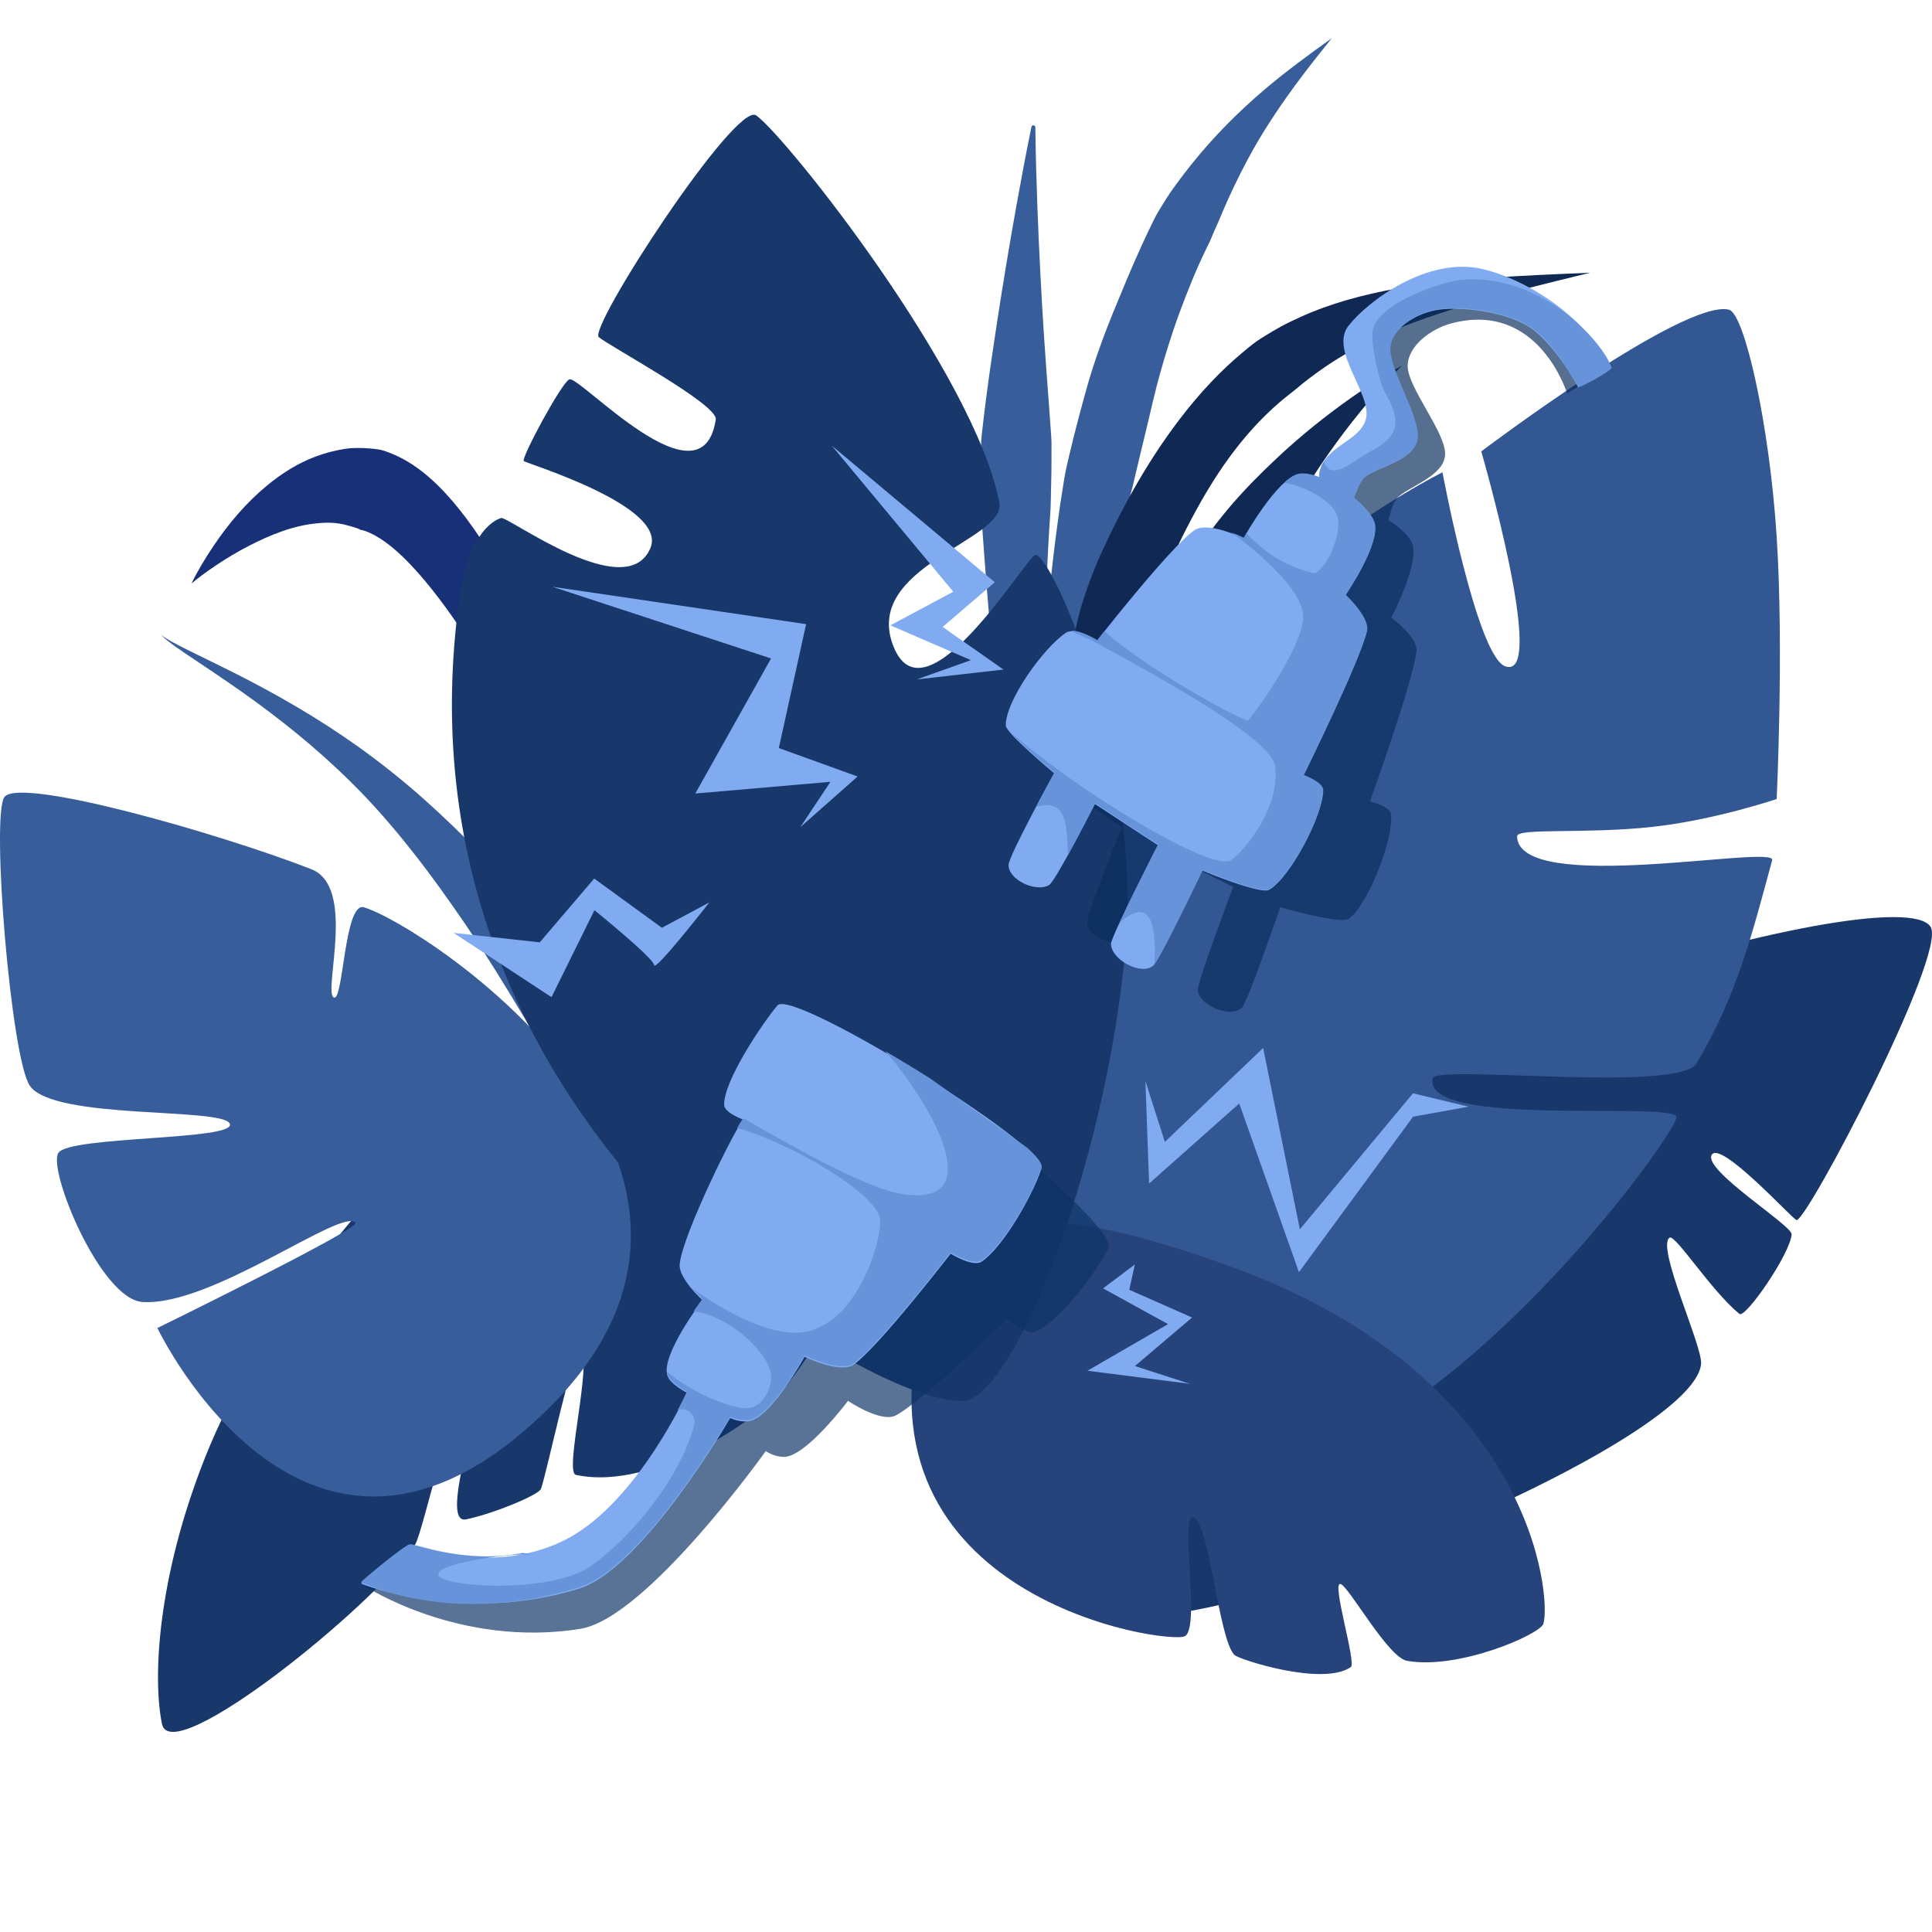
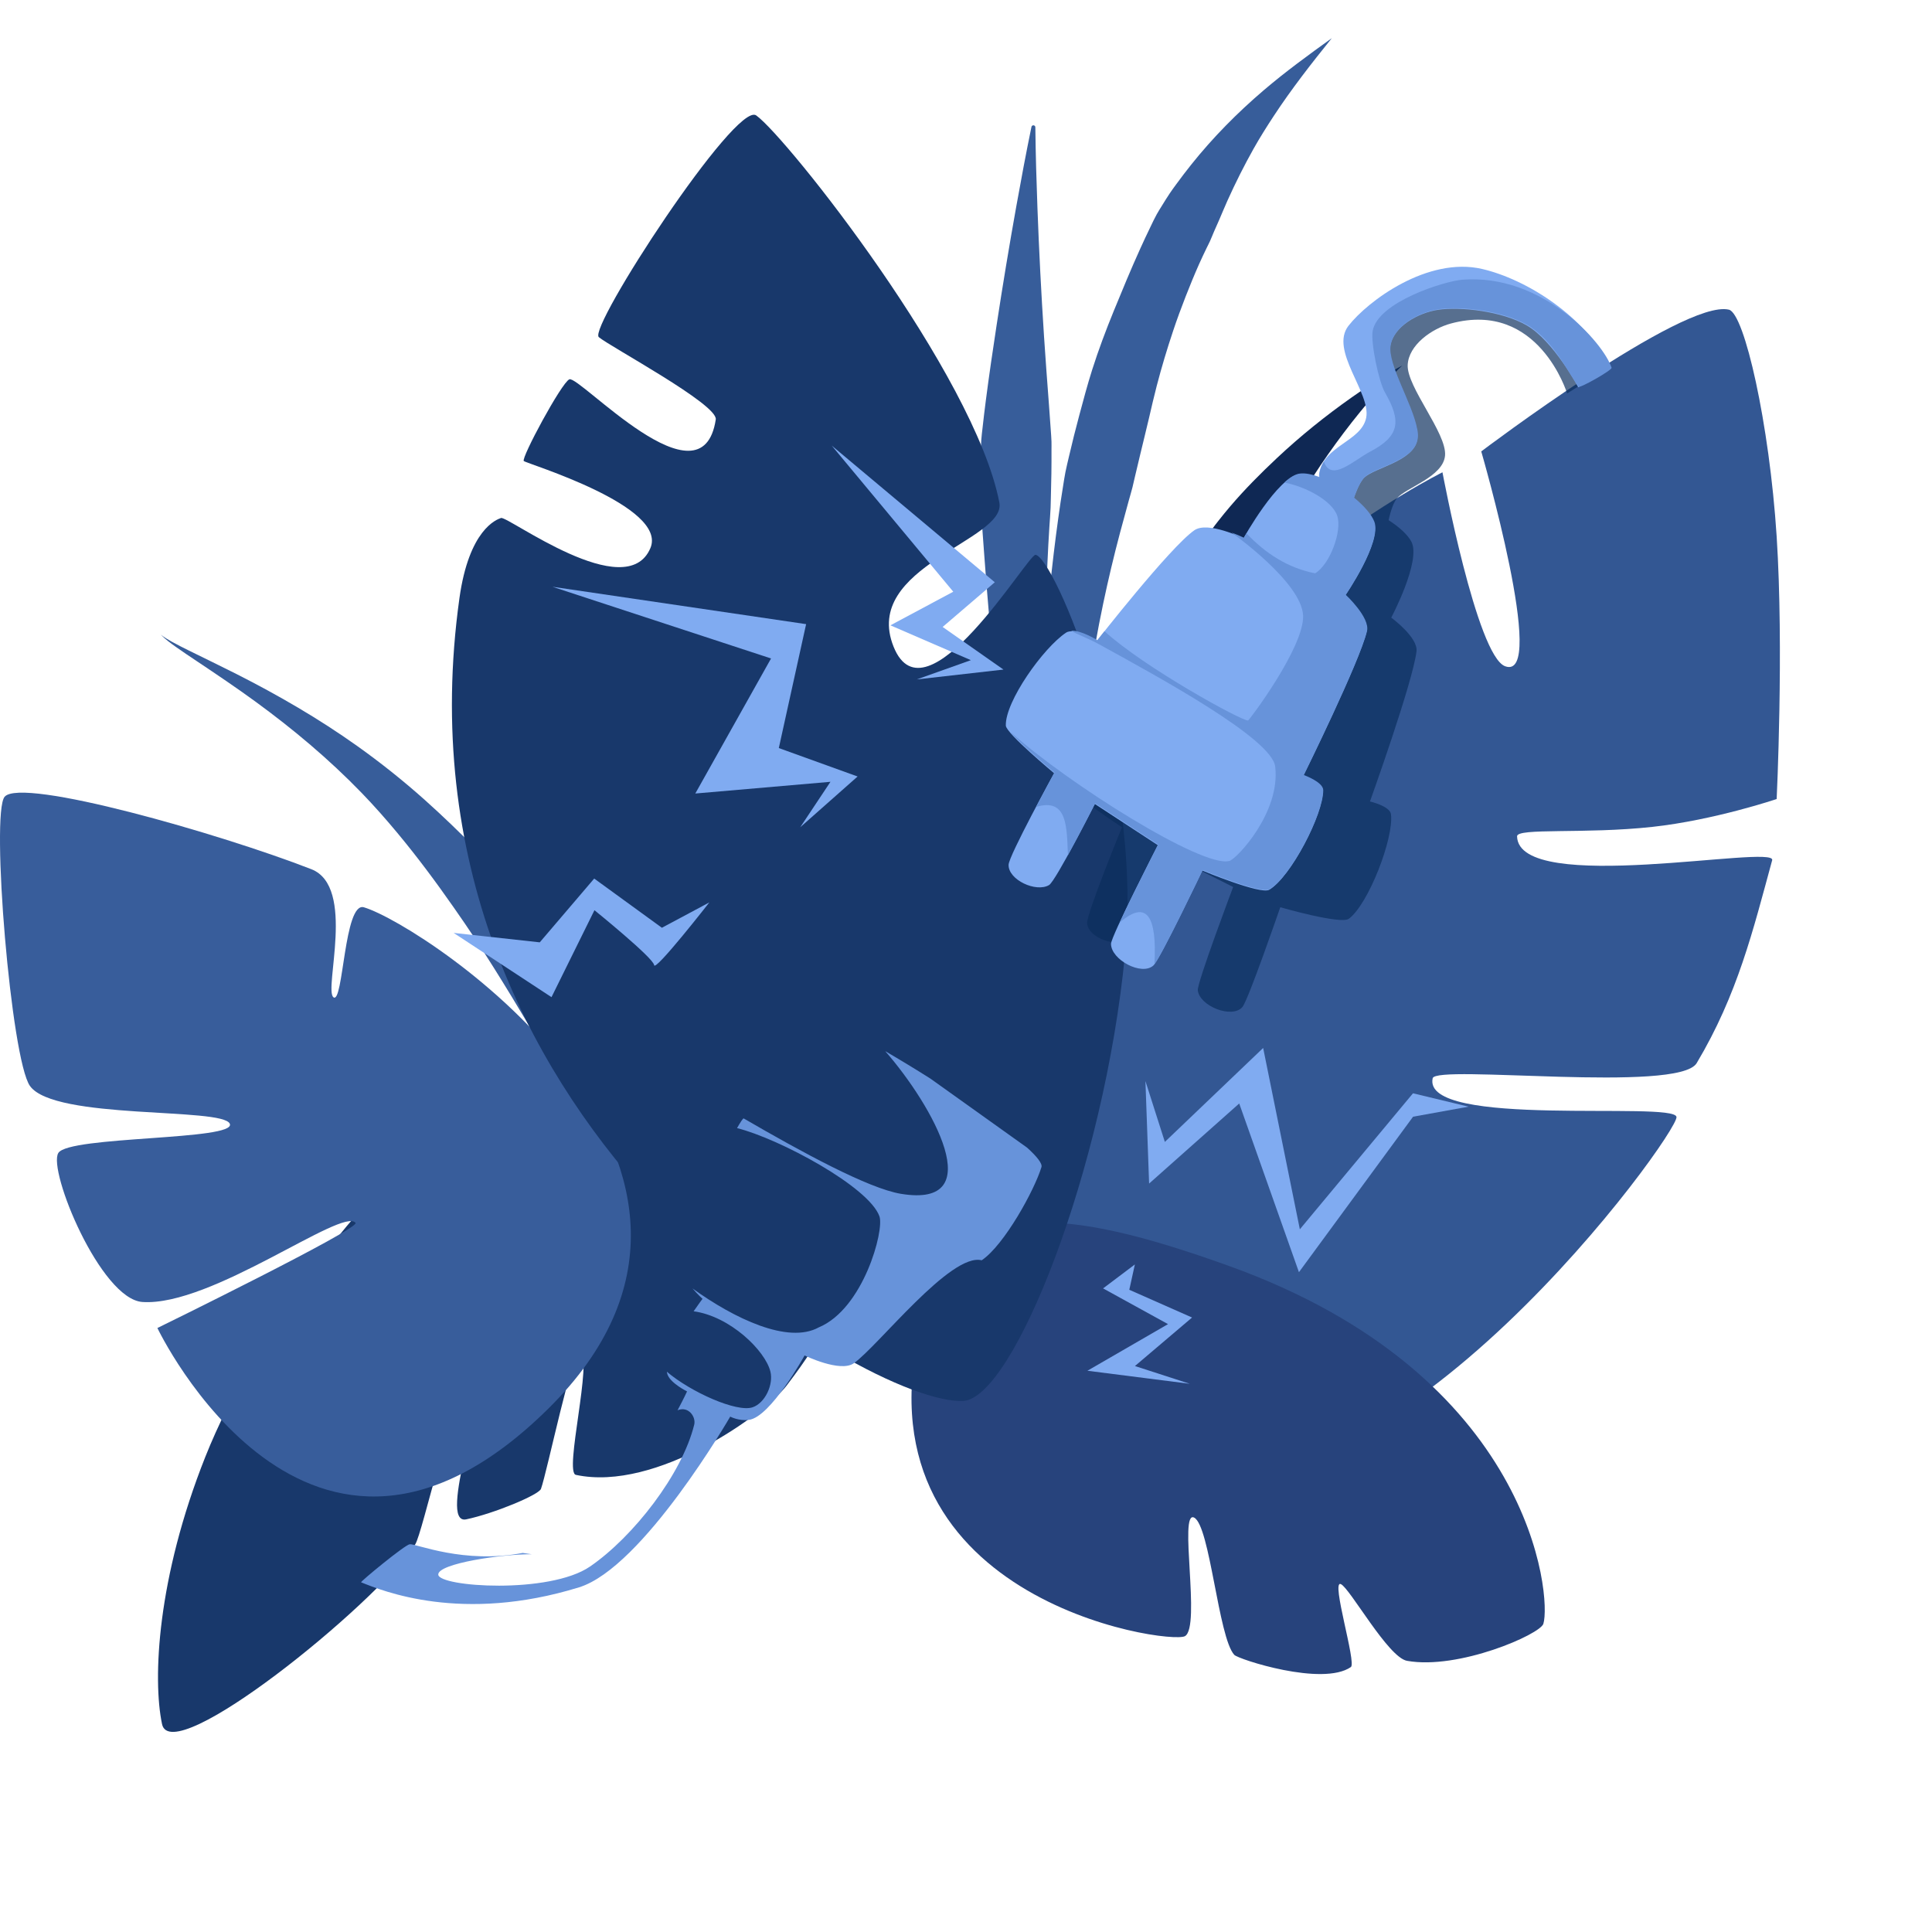
<svg xmlns="http://www.w3.org/2000/svg" width="196" height="196" viewBox="0 0 196 196" fill="none">
  <g clip-path="url(#clip0_16227_233097)">
-     <path d="M36.928 45.46C36.508 45.443 36.084 45.437 35.665 45.463C35.2 45.492 34.735 45.577 34.279 45.668C33.248 45.874 32.241 46.196 31.278 46.618C29.779 47.275 28.403 48.18 27.14 49.216C25.003 50.968 23.205 53.092 21.665 55.379C20.842 56.601 20.071 57.87 19.426 59.195C20.172 58.571 20.961 57.999 21.765 57.453C22.896 56.687 24.069 55.983 25.283 55.359C27.431 54.254 29.773 53.305 32.198 53.086C32.503 53.059 32.808 53.033 33.114 53.029C33.666 53.023 34.225 53.063 34.766 53.177C34.983 53.223 35.195 53.29 35.41 53.345C35.663 53.41 35.914 53.473 36.159 53.566C36.255 53.602 36.355 53.636 36.447 53.68C36.478 53.695 36.49 53.717 36.521 53.731C36.584 53.758 36.663 53.762 36.729 53.778C36.835 53.803 36.939 53.832 37.042 53.868C37.405 53.996 37.767 54.168 38.102 54.358C39.436 55.115 40.586 56.169 41.64 57.272C42.702 58.383 43.671 59.577 44.601 60.8C46.416 63.187 48.019 65.733 49.545 68.312C52.597 73.469 55.263 78.843 57.776 84.28C60.972 91.195 63.89 98.236 66.631 105.343C68.379 109.878 70.061 114.437 71.669 119.025C72.208 120.563 72.737 122.103 73.253 123.65C73.434 124.193 73.616 124.737 73.79 125.282C73.883 125.572 73.986 125.862 74.059 126.157C73.992 125.726 73.878 125.3 73.78 124.876C73.615 124.16 73.443 123.447 73.27 122.734C72.769 120.666 72.246 118.603 71.709 116.544C70.15 110.559 68.479 104.602 66.684 98.683C64.123 90.239 61.359 81.846 58.091 73.646C55.794 67.88 53.288 62.176 50.119 56.829C49.246 55.356 48.305 53.917 47.276 52.549C46.401 51.386 45.461 50.268 44.423 49.246C43.133 47.977 41.693 46.871 40.029 46.141C39.643 45.972 39.248 45.818 38.844 45.698C38.579 45.619 38.306 45.58 38.032 45.547C37.664 45.503 37.297 45.475 36.928 45.46Z" fill="#173077" />
    <path d="M16.318 64.387C16.776 64.866 17.324 65.259 17.863 65.642C18.553 66.133 19.259 66.601 19.964 67.072C21.977 68.418 23.986 69.769 25.942 71.197C29.752 73.98 33.382 77.023 36.666 80.415C37.937 81.727 39.147 83.099 40.315 84.503C42.336 86.931 44.224 89.473 46.032 92.062C46.787 93.144 47.536 94.231 48.264 95.332C49.517 97.226 50.718 99.156 51.899 101.095C52.839 102.638 53.762 104.188 54.662 105.754C55.205 106.7 55.733 107.656 56.259 108.611C56.992 109.939 57.721 111.268 58.418 112.615C58.892 113.532 59.347 114.46 59.848 115.361C59.976 115.592 60.103 115.822 60.23 116.053C60.305 116.188 60.369 116.341 60.462 116.465C60.525 116.549 60.606 116.621 60.677 116.697C60.785 116.814 60.894 116.93 61.002 117.046C61.215 117.275 61.416 117.514 61.637 117.735C61.748 117.845 61.872 117.948 61.989 118.053C62.145 118.193 62.3 118.333 62.456 118.473C63.063 119.02 63.67 119.568 64.282 120.111C64.616 120.407 64.961 120.694 65.299 120.987C66.351 121.898 67.396 122.815 68.448 123.726C70.309 125.337 72.181 126.938 74.04 128.553C73.699 126.999 73.356 125.446 73.006 123.894C72.812 123.035 72.623 122.174 72.415 121.319C72.082 119.952 71.729 118.591 71.381 117.228C71.063 115.981 70.708 114.746 70.337 113.515C70.229 113.156 70.134 112.787 70.008 112.434C69.955 112.283 69.884 112.135 69.824 111.988C69.742 111.789 69.661 111.592 69.579 111.393C69.517 111.244 69.457 111.093 69.394 110.944C69.373 110.893 69.353 110.838 69.327 110.789C69.252 110.652 69.138 110.526 69.045 110.4C68.851 110.137 68.659 109.874 68.464 109.611C68.168 109.211 67.853 108.824 67.541 108.436C67.118 107.908 66.692 107.381 66.266 106.855C65.464 105.867 64.671 104.872 63.869 103.885C62.748 102.506 61.615 101.135 60.482 99.766C58.179 96.983 55.819 94.251 53.4 91.569C50.123 87.938 46.737 84.407 43.088 81.147C40.91 79.201 38.619 77.376 36.24 75.682C32.356 72.916 28.226 70.525 23.975 68.371C22.387 67.567 20.78 66.798 19.185 66.008C18.598 65.717 18.009 65.424 17.436 65.105C17.049 64.889 16.666 64.663 16.318 64.387Z" fill="#375D9A" />
    <path d="M135.111 3.871C132.752 5.568 130.401 7.28 128.189 9.168C125.516 11.45 123.031 13.965 120.839 16.714C120.317 17.367 119.811 18.032 119.318 18.708C119.099 19.008 118.876 19.308 118.67 19.617C118.389 20.04 118.12 20.471 117.855 20.903C117.684 21.179 117.508 21.455 117.351 21.739C117.125 22.144 116.929 22.57 116.727 22.987C116.366 23.73 116.017 24.477 115.675 25.23C114.732 27.311 113.859 29.425 112.993 31.54C112.191 33.502 111.444 35.488 110.802 37.508C110.313 39.043 109.904 40.599 109.486 42.154C109.118 43.525 108.773 44.903 108.452 46.286C108.327 46.823 108.195 47.36 108.086 47.901C107.991 48.377 107.922 48.861 107.845 49.34C107.667 50.432 107.505 51.525 107.354 52.62C107.029 54.971 106.748 57.328 106.509 59.689C106.085 63.879 105.805 68.083 105.713 72.293C105.629 76.163 105.716 80.041 105.955 83.904C106.051 85.456 106.175 87.005 106.317 88.553C106.493 90.466 106.708 92.374 107.002 94.273C107.786 99.327 109.093 104.356 111.083 109.072C111.994 111.228 113.049 113.33 114.299 115.309C114.693 115.933 115.109 116.548 115.552 117.138C115.785 117.45 116.021 117.763 116.283 118.051C115.994 117.671 115.741 117.262 115.495 116.853C115.125 116.24 114.785 115.611 114.46 114.973C113.5 113.081 112.712 111.1 112.047 109.086C110.5 104.394 109.644 99.488 109.305 94.565C109.099 91.582 109.093 88.588 109.147 85.599C109.194 83.034 109.307 80.467 109.51 77.909C109.953 72.305 110.764 66.731 111.919 61.23C112.427 58.815 112.997 56.414 113.631 54.03C113.919 52.95 114.215 51.872 114.511 50.794C114.635 50.34 114.776 49.888 114.89 49.431C114.98 49.072 115.058 48.71 115.141 48.35C115.315 47.614 115.49 46.878 115.666 46.142C115.963 44.895 116.275 43.654 116.566 42.406C116.82 41.311 117.071 40.217 117.354 39.13C117.842 37.253 118.401 35.396 119.016 33.557C119.407 32.387 119.835 31.226 120.284 30.077C120.714 28.977 121.161 27.886 121.64 26.807C121.893 26.239 122.161 25.675 122.433 25.115C122.538 24.898 122.653 24.684 122.752 24.464C122.898 24.14 123.027 23.807 123.167 23.481C123.328 23.109 123.495 22.741 123.658 22.37C123.95 21.702 124.221 21.027 124.521 20.362C125.33 18.565 126.214 16.801 127.179 15.082C127.814 13.952 128.505 12.856 129.217 11.773C131.022 9.021 133.048 6.433 135.111 3.871Z" fill="#375D9A" />
    <path d="M104.854 12.712C104.744 12.701 104.647 12.784 104.636 12.893C104.085 15.562 103.587 18.24 103.105 20.922C102.386 24.928 101.722 28.943 101.108 32.966C100.717 35.529 100.338 38.095 100.007 40.666C99.89 41.574 99.779 42.482 99.681 43.392C99.636 43.818 99.573 44.246 99.547 44.674C99.527 44.998 99.524 45.323 99.513 45.648C99.488 46.41 99.471 47.17 99.466 47.933C99.461 48.782 99.468 49.632 99.487 50.481C99.494 50.815 99.496 51.148 99.51 51.481C99.53 51.969 99.57 52.458 99.604 52.945C99.677 53.998 99.76 55.047 99.836 56.1C100.14 60.318 100.502 64.534 100.954 68.738C101.587 74.631 102.458 80.5 103.575 86.32C104.262 89.9 105.058 93.459 105.918 97.001C106.589 99.764 107.311 102.512 108.083 105.248C109.255 109.401 110.548 113.521 111.97 117.595C112.53 119.196 113.109 120.79 113.715 122.374C114.078 123.321 114.446 124.268 114.843 125.201C114.539 124.284 114.268 123.357 113.998 122.431C113.571 120.972 113.168 119.504 112.782 118.034C111.736 114.04 110.817 110.015 110.006 105.967C109.378 102.832 108.81 99.684 108.324 96.525C107.8 93.106 107.368 89.67 107.016 86.23C106.537 81.57 106.214 76.895 106.106 72.212C106.051 69.84 106.025 67.466 106.046 65.093C106.069 62.439 106.148 59.786 106.26 57.134C106.312 55.912 106.382 54.689 106.458 53.469C106.5 52.809 106.554 52.151 106.583 51.491C106.597 51.163 106.6 50.833 106.609 50.505C106.634 49.673 106.651 48.843 106.663 48.011C106.675 47.225 106.676 46.437 106.673 45.651C106.672 45.368 106.681 45.084 106.673 44.802C106.662 44.381 106.62 43.96 106.593 43.539C106.539 42.708 106.477 41.88 106.415 41.049C106.243 38.74 106.064 36.431 105.915 34.121C105.633 29.775 105.408 25.428 105.247 21.077C105.146 18.363 105.066 15.645 105.035 12.93C105.046 12.82 104.964 12.723 104.854 12.712Z" fill="#375D9A" />
-     <path d="M161.326 27.668C157.741 27.818 154.159 27.966 150.581 28.225C147.59 28.442 144.596 28.738 141.645 29.279C138.305 29.892 134.977 30.767 131.881 32.183C131.24 32.475 130.599 32.775 129.98 33.112C129.433 33.412 128.892 33.727 128.363 34.059C128.081 34.236 127.791 34.406 127.521 34.599C126.966 34.995 126.439 35.437 125.919 35.875C124.88 36.75 123.894 37.687 122.956 38.668C121.774 39.903 120.678 41.213 119.642 42.572C117.904 44.85 116.35 47.266 114.943 49.761C113.944 51.535 113.016 53.345 112.153 55.189C111.869 55.796 111.587 56.405 111.325 57.022C110.867 58.097 110.46 59.191 110.09 60.298C109.915 60.819 109.737 61.343 109.589 61.872C109.472 62.288 109.38 62.711 109.281 63.131C109.16 63.635 109.037 64.142 108.948 64.652C108.734 65.873 108.58 67.108 108.452 68.341C108.196 70.762 108.076 73.194 108.028 75.628C107.993 77.428 108.025 79.226 108.088 81.026C108.206 84.362 108.487 87.693 108.881 91.008C109.397 95.354 110.092 99.673 110.949 103.965C111.878 108.62 112.983 113.244 114.241 117.822C114.747 119.662 115.279 121.495 115.843 123.319C116.19 124.444 116.542 125.568 116.93 126.68C116.663 125.606 116.431 124.523 116.201 123.441C115.836 121.714 115.496 119.983 115.181 118.248C114.355 113.692 113.689 109.108 113.208 104.502C112.568 98.381 112.223 92.216 112.388 86.061C112.498 81.983 112.813 77.895 113.513 73.873C113.788 72.293 114.113 70.723 114.51 69.17C114.688 68.471 114.881 67.776 115.088 67.085C115.187 66.75 115.3 66.421 115.399 66.085C115.51 65.714 115.608 65.341 115.721 64.971C115.843 64.575 115.974 64.18 116.097 63.786C116.22 63.397 116.329 63.005 116.454 62.618C116.697 61.861 116.959 61.111 117.249 60.372C117.685 59.264 118.179 58.179 118.679 57.099C119.232 55.905 119.8 54.719 120.401 53.548C121.675 51.064 123.082 48.634 124.731 46.378C126.209 44.355 127.89 42.469 129.789 40.833C130.155 40.518 130.529 40.213 130.911 39.916C131.036 39.819 131.166 39.724 131.29 39.624C131.564 39.404 131.824 39.169 132.099 38.95C132.594 38.556 133.096 38.172 133.61 37.802C135.048 36.762 136.568 35.823 138.147 35.012C141.507 33.288 145.087 32.05 148.697 30.968C152.866 29.718 157.1 28.703 161.326 27.668Z" fill="#0F2854" />
    <path d="M142.248 37.09C141.561 37.449 140.9 37.854 140.24 38.261C139.179 38.918 138.137 39.607 137.115 40.326C134.453 42.199 131.91 44.25 129.536 46.478C127.889 48.025 126.292 49.63 124.823 51.349C124.397 51.848 123.982 52.355 123.578 52.873C123.389 53.116 123.193 53.36 123.014 53.611C122.834 53.865 122.68 54.138 122.517 54.404C122.271 54.805 122.029 55.209 121.789 55.615C120.929 57.071 120.125 58.562 119.372 60.076C118.083 62.67 116.92 65.33 115.993 68.075C115.403 69.819 114.916 71.592 114.505 73.385C114.323 74.178 114.146 74.973 113.998 75.772C113.94 76.085 113.9 76.403 113.857 76.719C113.806 77.096 113.748 77.477 113.713 77.856C113.684 78.172 113.675 78.487 113.655 78.803C113.594 79.83 113.56 80.86 113.525 81.888C113.41 85.225 113.439 88.564 113.541 91.901C113.597 93.719 113.694 95.537 113.807 97.352C114.086 101.837 114.53 106.305 115.099 110.762C115.471 113.668 115.885 116.566 116.369 119.455C116.623 120.982 116.888 122.508 117.2 124.024C117.038 121.957 116.954 119.882 116.885 117.811C116.777 114.548 116.746 111.284 116.801 108.02C116.924 100.784 117.384 93.527 118.596 86.386C118.873 84.758 119.199 83.136 119.577 81.529C119.701 81.005 119.831 80.482 119.967 79.961C120.056 79.617 120.155 79.274 120.239 78.927C120.307 78.64 120.362 78.35 120.427 78.061C120.501 77.726 120.59 77.391 120.658 77.054C120.737 76.658 120.806 76.262 120.886 75.866C121.021 75.203 121.167 74.541 121.322 73.882C121.959 71.184 122.755 68.526 123.756 65.94C124.555 63.877 125.497 61.871 126.565 59.935C126.939 59.259 127.328 58.589 127.726 57.928C127.922 57.605 128.138 57.29 128.317 56.958C128.564 56.503 128.797 56.041 129.043 55.585C129.26 55.182 129.467 54.773 129.684 54.37C130.361 53.116 131.048 51.866 131.782 50.644C133.638 47.554 135.706 44.583 137.984 41.789C138.835 40.746 139.717 39.724 140.633 38.738C141.156 38.175 141.685 37.614 142.248 37.09Z" fill="#0F2854" />
-     <path d="M195.856 94.022C197.581 96.72 183.248 124.04 182.25 123.774C181.838 123.665 174.502 115.598 173.645 117.168C172.789 118.739 181.818 124.32 181.759 125.218C181.629 127.193 177.068 133.785 176.467 133.297C173.632 130.993 169.956 125.203 169.385 125.559C167.984 126.431 172.719 136.537 172.575 138.35C171.92 146.631 121.085 167.428 112.781 163.464C110.051 162.161 109.401 144.46 121.143 128.722C132.884 112.985 141.651 106.615 159.746 100.513C177.841 94.41 194.13 91.323 195.856 94.022Z" fill="#18386B" />
    <path d="M83.938 130.206C79.372 120.584 62.838 104.829 46.508 113.988C38.156 118.673 25.954 134.906 20.83 147.795C15.937 160.103 15.477 170.325 16.438 174.906C17.398 179.486 37.834 163.005 42.112 156.695C42.899 155.535 45.927 141.152 47.764 140.785C49.837 140.37 44.245 154.779 47.3 154.136C50.129 153.541 54.664 151.652 54.882 151.043C55.516 149.279 58.149 136.576 58.86 137.017C60.178 137.833 57.206 149.363 58.419 149.624C66.578 151.375 77.621 143.421 79.795 140.575C83.989 135.086 84.983 132.408 83.938 130.206Z" fill="#18386B" />
    <path d="M175.397 31.416C170.754 30.308 150.272 45.795 150.272 45.795C150.272 45.795 157.069 69.202 152.693 67.59C149.818 66.531 146.337 47.914 146.337 47.914C146.337 47.914 121.363 60.325 114.249 80.304C105.485 104.919 102.743 143.654 119.071 148.811C140.907 155.706 170.327 114.949 170.079 113.312C169.831 111.675 144.234 114.507 145.343 109.388C145.651 107.964 170.297 110.92 172.127 107.853C176.279 100.891 177.845 94.382 179.786 87.266C180.241 85.602 154.056 90.899 153.905 84.845C153.882 83.962 160.749 84.635 167.612 83.889C173.903 83.204 180.241 81.061 180.241 81.061C180.241 81.061 180.979 65.853 180.241 54.422C179.503 42.992 176.976 31.793 175.397 31.416Z" fill="#335793" />
    <path d="M0.472 80.828C-0.953 82.475 1.123 107.491 3.043 110.175C5.53 113.648 22.595 112.307 23.313 114.005C24.031 115.703 6.997 115.221 5.917 116.968C4.83 118.726 10.206 131.798 14.452 132.086C21.457 132.562 34.756 122.433 36.071 124.057C36.55 124.647 15.968 134.726 15.968 134.726C15.968 134.726 31.304 166.978 55.655 142.878C80.297 118.489 43.107 93.902 36.921 92.046C34.9 91.44 34.834 101.943 33.828 101.17C32.823 100.396 36.148 89.958 31.586 88.18C22.297 84.559 2.205 78.824 0.472 80.828Z" fill="#385D9B" />
    <path d="M93.578 133.842C86.134 162.261 118.604 166.894 120.212 165.987C121.86 165.058 119.539 153.13 121.147 153.962C122.755 154.796 123.596 166.108 125.215 167.883C125.619 168.328 134.166 171.114 137.045 169.121C137.633 168.714 134.988 160.233 136.029 160.707C136.958 161.129 140.818 168.144 142.74 168.489C147.968 169.428 156.236 165.808 156.572 164.735C157.4 162.092 155.574 139.54 124.696 128.436C108.144 122.484 96.93 121.044 93.578 133.842Z" fill="#27437C" />
    <path d="M76.718 11.71C74.638 10.223 59.648 33.259 60.749 34.202C61.85 35.145 72.848 41.029 72.614 42.557C71.214 51.734 58.764 38.051 57.759 38.483C56.963 38.826 52.842 46.491 53.138 46.774C53.4 47.023 67.79 51.337 65.981 55.608C63.535 61.384 51.499 52.32 50.828 52.55C50.349 52.713 47.581 53.731 46.609 60.687C39.179 113.887 88.214 142.665 97.728 142.121C102.792 141.832 112.027 118.717 114.139 96.725C115.987 77.472 106.896 56.496 105.055 56.287C104.28 56.199 93.91 73.751 90.649 65.597C87.387 57.442 102.128 54.85 101.385 50.987C98.886 37.991 79.818 13.924 76.718 11.71Z" fill="#18386B" />
    <path fill-rule="evenodd" clip-rule="evenodd" d="M93.008 68.926L101.8 67.927L95.631 63.604L100.922 59.07L84.375 45.203L96.709 60.029L90.332 63.439L98.493 66.973L93.008 68.926Z" fill="#80ABF1" />
    <path fill-rule="evenodd" clip-rule="evenodd" d="M56.045 59.527L78.222 66.801L70.538 80.502L84.25 79.314L81.181 83.926L87.003 78.775L79.01 75.89L81.78 63.318L56.045 59.527Z" fill="#80ABF1" />
    <path fill-rule="evenodd" clip-rule="evenodd" d="M46.02 94.641L55.949 101.162L60.307 92.34C60.307 92.34 66.294 97.18 66.361 97.911C66.428 98.642 71.959 91.551 71.959 91.551L67.149 94.121L60.281 89.129L54.758 95.6L46.02 94.641Z" fill="#80ABF1" />
    <path fill-rule="evenodd" clip-rule="evenodd" d="M116.203 109.675L116.576 120.072L125.718 111.948L131.777 129.062L143.355 113.289L148.984 112.271L143.347 110.914L131.868 124.711L128.146 106.316L118.174 115.846L116.203 109.675Z" fill="#80ABF1" />
    <path fill-rule="evenodd" clip-rule="evenodd" d="M115.131 128.277L111.907 130.707L118.496 134.331L110.316 139.062L120.702 140.385L115.139 138.583L120.934 133.662L114.567 130.847L115.131 128.277Z" fill="#80ABF1" />
    <path fill-rule="evenodd" clip-rule="evenodd" d="M137.174 51.099C137.126 50.989 137.102 50.872 137.105 50.75C137.188 47.799 141.003 46.989 141.208 44.508C141.419 41.958 136.718 38.146 138.37 35.447C140.035 32.727 145.562 27.535 151.198 28.189C155.706 28.713 159.714 32.442 162.912 37.449L158.983 39.916C158.983 39.916 156.095 30.432 147.205 32.816C145.245 33.341 142.901 35.002 142.809 37.03C142.709 39.261 146.781 43.948 146.6 46.201C146.425 48.372 142.679 49.442 141.722 50.548C141.251 51.092 140.94 52.459 140.874 52.771C141.947 53.465 142.824 54.254 143.188 54.962C144.191 56.91 141.141 62.657 141.141 62.657C141.141 62.657 143.868 64.656 143.704 66.069C143.344 69.178 138.982 81.308 138.982 81.308C138.982 81.308 141.008 81.777 141.113 82.602C141.418 85.001 138.838 91.728 136.837 93.209C136.023 93.812 129.883 92.037 129.883 92.037C129.883 92.037 126.626 101.493 126.038 102.166C124.979 103.379 121.689 102.066 121.516 100.464C121.435 99.707 125.102 89.984 125.102 89.984L118.282 86.555C118.282 86.555 115.229 94.775 114.601 95.254C113.383 96.184 110.412 95.197 110.287 93.67C110.211 92.748 113.823 83.92 113.823 83.92C113.823 83.92 108.525 80.455 108.413 79.677C108.062 77.25 111.307 71.397 113.413 69.624C114.24 68.927 116.626 70.081 116.626 70.081C116.626 70.081 122.906 59.831 125.172 57.83C126.435 56.714 130.222 58.075 130.222 58.075C130.222 58.075 132.966 51.482 135.127 50.964C135.671 50.833 136.389 50.898 137.174 51.099Z" fill="#0A2D5C" fill-opacity="0.68" />
    <path fill-rule="evenodd" clip-rule="evenodd" d="M133.846 48.467C133.811 48.351 133.8 48.233 133.817 48.112C134.233 45.189 138.114 44.816 138.599 42.373C139.096 39.863 134.856 35.545 136.803 33.05C138.765 30.535 144.842 26.001 150.369 27.288C154.788 28.317 160.842 32.026 163.454 37.362L160.11 39.288C160.11 39.288 157.618 34.605 154.895 33.019C152.439 31.59 148.189 31.082 145.879 31.433C143.872 31.738 141.355 33.12 141.035 35.124C140.683 37.33 144.2 42.446 143.765 44.664C143.346 46.802 139.503 47.442 138.427 48.432C137.898 48.92 137.434 50.243 137.333 50.546C138.321 51.356 139.104 52.239 139.386 52.984C140.161 55.033 136.482 60.399 136.482 60.399C136.482 60.399 138.965 62.693 138.643 64.078C137.934 67.126 132.229 78.687 132.229 78.687C132.229 78.687 134.19 79.382 134.201 80.212C134.233 82.631 130.909 89.023 128.754 90.269C127.876 90.776 121.976 88.318 121.976 88.318C121.976 88.318 117.672 97.346 117.012 97.948C115.822 99.034 112.702 97.357 112.712 95.747C112.716 94.985 117.458 85.738 117.458 85.738L111.069 81.561C111.069 81.561 107.107 89.383 106.429 89.788C105.114 90.574 102.273 89.258 102.321 87.727C102.35 86.802 106.937 78.439 106.937 78.439C106.937 78.439 102.064 74.397 102.04 73.612C101.966 71.161 105.852 65.712 108.144 64.188C109.045 63.589 111.285 65.005 111.285 65.005C111.285 65.005 118.683 55.53 121.161 53.798C122.542 52.832 126.151 54.612 126.151 54.612C126.151 54.612 129.622 48.372 131.828 48.101C132.383 48.032 133.089 48.178 133.846 48.467Z" fill="#80ABF1" />
    <path fill-rule="evenodd" clip-rule="evenodd" d="M134.308 46.822C135.04 48.965 137.341 46.688 139.007 45.816C141.997 44.25 142.179 42.728 140.51 39.827C139.867 38.71 139.048 34.755 139.255 33.581C139.776 30.622 146.566 28.517 148.345 28.377C156.483 27.737 162.662 34.768 163.494 37.308C163.571 37.542 160.287 39.403 160.15 39.229C159.158 37.974 157.658 34.547 154.934 32.961C152.479 31.531 148.229 31.024 145.919 31.375C143.912 31.68 141.395 33.062 141.075 35.066C140.774 36.948 143.291 40.949 143.76 43.462C144.04 44.578 143.686 45.511 142.593 46.231C141.249 47.179 139.206 47.694 138.467 48.374C137.938 48.862 137.474 50.185 137.373 50.487C138.361 51.297 139.144 52.181 139.426 52.925C140.201 54.975 136.522 60.34 136.522 60.34C136.522 60.34 139.005 62.634 138.683 64.02C137.974 67.068 132.269 78.628 132.269 78.628C132.269 78.628 134.23 79.323 134.241 80.154C134.273 82.573 130.949 88.964 128.794 90.21C127.916 90.718 122.016 88.26 122.016 88.26C122.016 88.26 117.969 96.747 117.117 97.808C117.389 92.874 116.307 91.243 113.591 93.598C114.952 90.644 117.498 85.68 117.498 85.68L111.109 81.503C111.109 81.503 109.643 84.397 108.341 86.754C108.216 83.963 108.33 80.889 105.113 81.862C106.099 79.981 106.977 78.381 106.977 78.381C106.977 78.381 103.713 75.674 102.516 74.259C108.309 79.476 122.009 88.085 124.715 87.345C125.469 87.139 129.932 82.405 129.367 77.765C129.021 74.925 117.573 68.699 111.445 65.334C110.343 64.729 109.322 64.386 108.667 63.989C109.705 63.923 111.325 64.947 111.325 64.947L112.047 64.035C116.126 67.755 125.985 73.153 126.615 73.094C126.725 73.084 132.313 65.658 132.199 62.462C132.079 59.073 124.938 54.029 124.938 54.029C125.665 54.294 126.19 54.554 126.19 54.554L126.453 54.107C128.382 56.138 130.63 57.617 133.419 58.162C134.928 57.26 136.18 53.852 135.658 52.318C135.137 50.784 132.416 49.339 130.29 48.957C130.841 48.448 131.385 48.102 131.868 48.042C132.423 47.974 133.128 48.119 133.886 48.408C133.851 48.293 133.84 48.174 133.857 48.053C133.924 47.582 134.081 47.176 134.308 46.822Z" fill="#6793DA" />
-     <path fill-rule="evenodd" clip-rule="evenodd" d="M73.709 144.067C73.709 144.067 72.203 143.036 71.992 142.121C71.501 139.985 76.574 134.986 76.574 134.986C76.574 134.986 74.475 132.466 74.785 131.078C75.45 128.11 82.833 117.4 83.263 117.442C83.263 117.442 81.414 116.488 81.516 115.663C81.811 113.262 86.43 108.109 88.273 106.436C90.005 104.865 113.491 124.396 112.487 126.555C111.454 128.779 107.642 133.867 105.164 135.066C104.19 135.538 102.163 133.831 102.163 133.831C102.163 133.831 93.551 142.218 90.861 143.599C89.362 144.369 86.028 142.117 86.028 142.117C86.028 142.117 81.743 147.83 79.521 147.801C78.465 147.787 77.69 147.209 77.69 147.209C77.69 147.209 65.606 164.161 58.886 165.242C46.596 167.22 36.993 160.896 36.993 160.896L41.634 158.415C41.634 158.415 50.963 162.001 58.853 158.94C66.29 156.054 73.709 144.067 73.709 144.067Z" fill="#0C3366" fill-opacity="0.68" />
-     <path fill-rule="evenodd" clip-rule="evenodd" d="M69.698 141.295C69.698 141.295 68.063 140.484 67.727 139.608C66.942 137.562 71.267 131.903 71.267 131.903C71.267 131.903 68.837 129.7 68.951 128.283C69.194 125.251 75.01 113.615 75.441 113.597C75.441 113.597 73.477 112.91 73.463 112.079C73.421 109.661 77.275 103.913 78.866 101.999C80.362 100.202 106.344 116.262 105.652 118.54C104.939 120.887 101.875 126.457 99.588 127.991C98.69 128.593 96.445 127.187 96.445 127.187C96.445 127.187 89.088 136.694 86.618 138.437C85.24 139.409 81.624 137.645 81.624 137.645C81.624 137.645 78.18 143.9 75.975 144.181C74.927 144.314 74.079 143.85 74.079 143.85C74.079 143.85 65.243 159.161 58.74 161.17C46.846 164.844 36.631 160.66 36.631 160.66L41.572 156.796C41.572 156.796 50.455 160.079 57.841 155.946C64.802 152.051 69.698 141.295 69.698 141.295Z" fill="#80ABF1" />
-     <path fill-rule="evenodd" clip-rule="evenodd" d="M89.804 106.637C91.315 107.518 92.868 108.461 94.384 109.419L104.198 116.427C105.211 117.345 105.763 118.046 105.654 118.404C104.941 120.751 101.877 126.321 99.591 127.855C98.692 128.457 96.447 127.051 96.447 127.051C96.447 127.051 89.09 136.558 86.62 138.301C85.243 139.273 81.626 137.509 81.626 137.509C81.626 137.509 78.182 143.764 75.977 144.045C74.93 144.178 74.081 143.714 74.081 143.714C74.081 143.714 65.245 159.025 58.742 161.034C46.848 164.708 38.798 161.394 36.633 160.524C36.519 160.478 41.081 156.709 41.574 156.66C42.199 156.597 47.083 158.696 53.031 157.543L53.953 157.678C51.014 157.65 44.416 158.605 44.462 159.742C44.513 160.992 55.727 161.761 59.861 158.921C64.247 155.909 69.19 149.553 70.428 144.531C70.622 143.745 69.847 142.612 68.736 143.07C69.362 141.903 69.701 141.159 69.701 141.159C69.701 141.159 68.065 140.348 67.729 139.472C67.692 139.376 67.667 139.272 67.651 139.16C70.092 141.233 74.747 143.309 76.348 142.769C77.625 142.339 78.478 140.464 78.159 139.154C77.638 137.014 74.056 133.531 70.367 133.029C70.886 132.269 71.27 131.767 71.27 131.767C71.27 131.767 70.784 131.326 70.257 130.713C74.494 133.769 79.951 136.382 83.066 134.66C87.59 132.771 89.72 124.827 89.221 123.404C88.173 120.419 79.1 115.531 74.772 114.445C75.123 113.829 75.367 113.464 75.443 113.461C75.443 113.461 75.632 114.235 75.443 113.461C81.346 116.89 88.088 120.56 91.387 121.11C100.498 122.628 94.62 112.144 89.804 106.637Z" fill="#6793DA" />
+     <path fill-rule="evenodd" clip-rule="evenodd" d="M89.804 106.637C91.315 107.518 92.868 108.461 94.384 109.419L104.198 116.427C105.211 117.345 105.763 118.046 105.654 118.404C104.941 120.751 101.877 126.321 99.591 127.855C96.447 127.051 89.09 136.558 86.62 138.301C85.243 139.273 81.626 137.509 81.626 137.509C81.626 137.509 78.182 143.764 75.977 144.045C74.93 144.178 74.081 143.714 74.081 143.714C74.081 143.714 65.245 159.025 58.742 161.034C46.848 164.708 38.798 161.394 36.633 160.524C36.519 160.478 41.081 156.709 41.574 156.66C42.199 156.597 47.083 158.696 53.031 157.543L53.953 157.678C51.014 157.65 44.416 158.605 44.462 159.742C44.513 160.992 55.727 161.761 59.861 158.921C64.247 155.909 69.19 149.553 70.428 144.531C70.622 143.745 69.847 142.612 68.736 143.07C69.362 141.903 69.701 141.159 69.701 141.159C69.701 141.159 68.065 140.348 67.729 139.472C67.692 139.376 67.667 139.272 67.651 139.16C70.092 141.233 74.747 143.309 76.348 142.769C77.625 142.339 78.478 140.464 78.159 139.154C77.638 137.014 74.056 133.531 70.367 133.029C70.886 132.269 71.27 131.767 71.27 131.767C71.27 131.767 70.784 131.326 70.257 130.713C74.494 133.769 79.951 136.382 83.066 134.66C87.59 132.771 89.72 124.827 89.221 123.404C88.173 120.419 79.1 115.531 74.772 114.445C75.123 113.829 75.367 113.464 75.443 113.461C75.443 113.461 75.632 114.235 75.443 113.461C81.346 116.89 88.088 120.56 91.387 121.11C100.498 122.628 94.62 112.144 89.804 106.637Z" fill="#6793DA" />
  </g>
  <defs>
    <clipPath id="clip0_16227_233097">
      <rect width="196" height="196" fill="white" />
    </clipPath>
  </defs>
</svg>